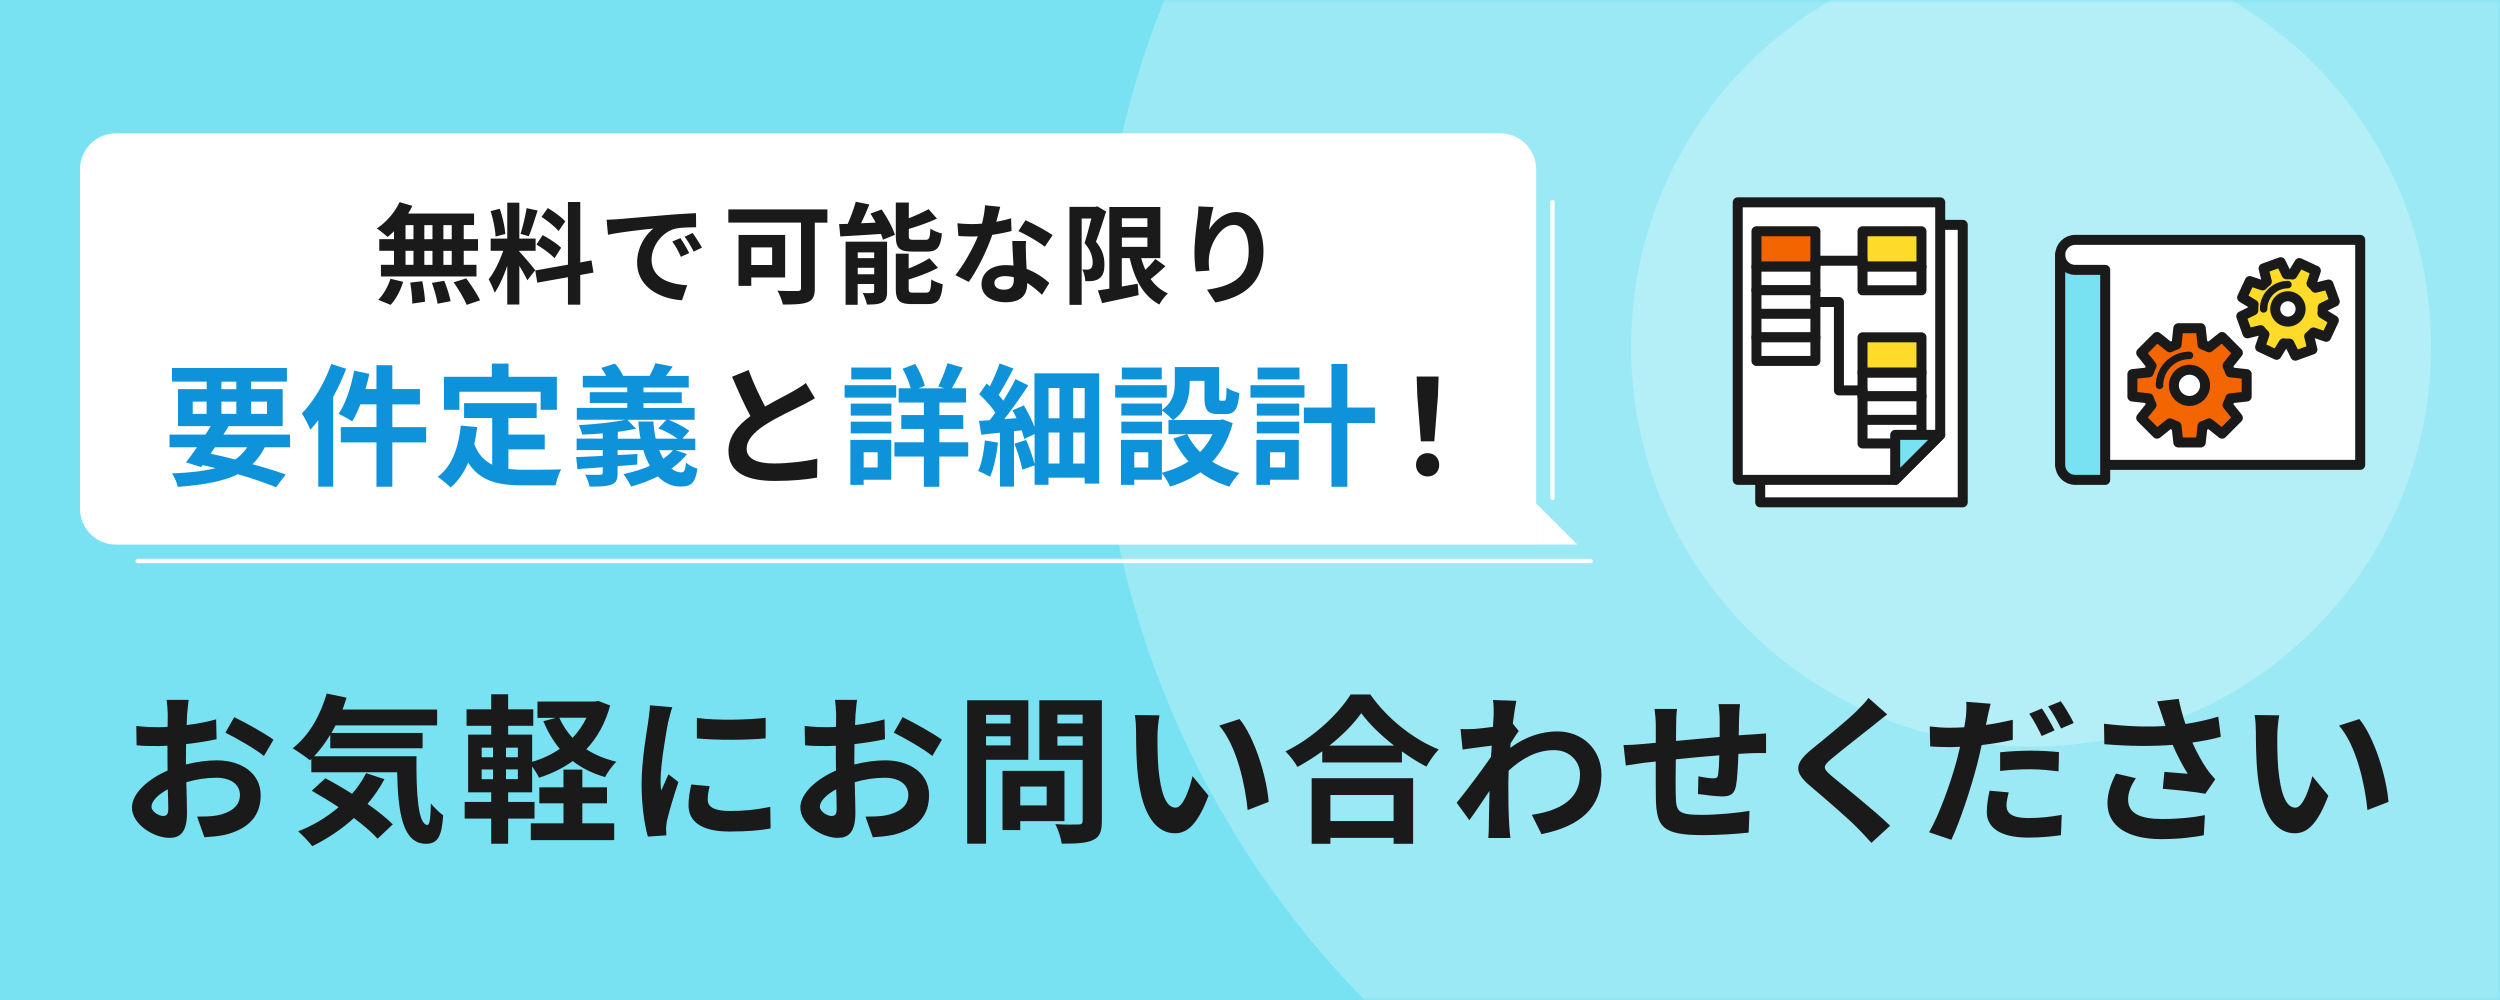
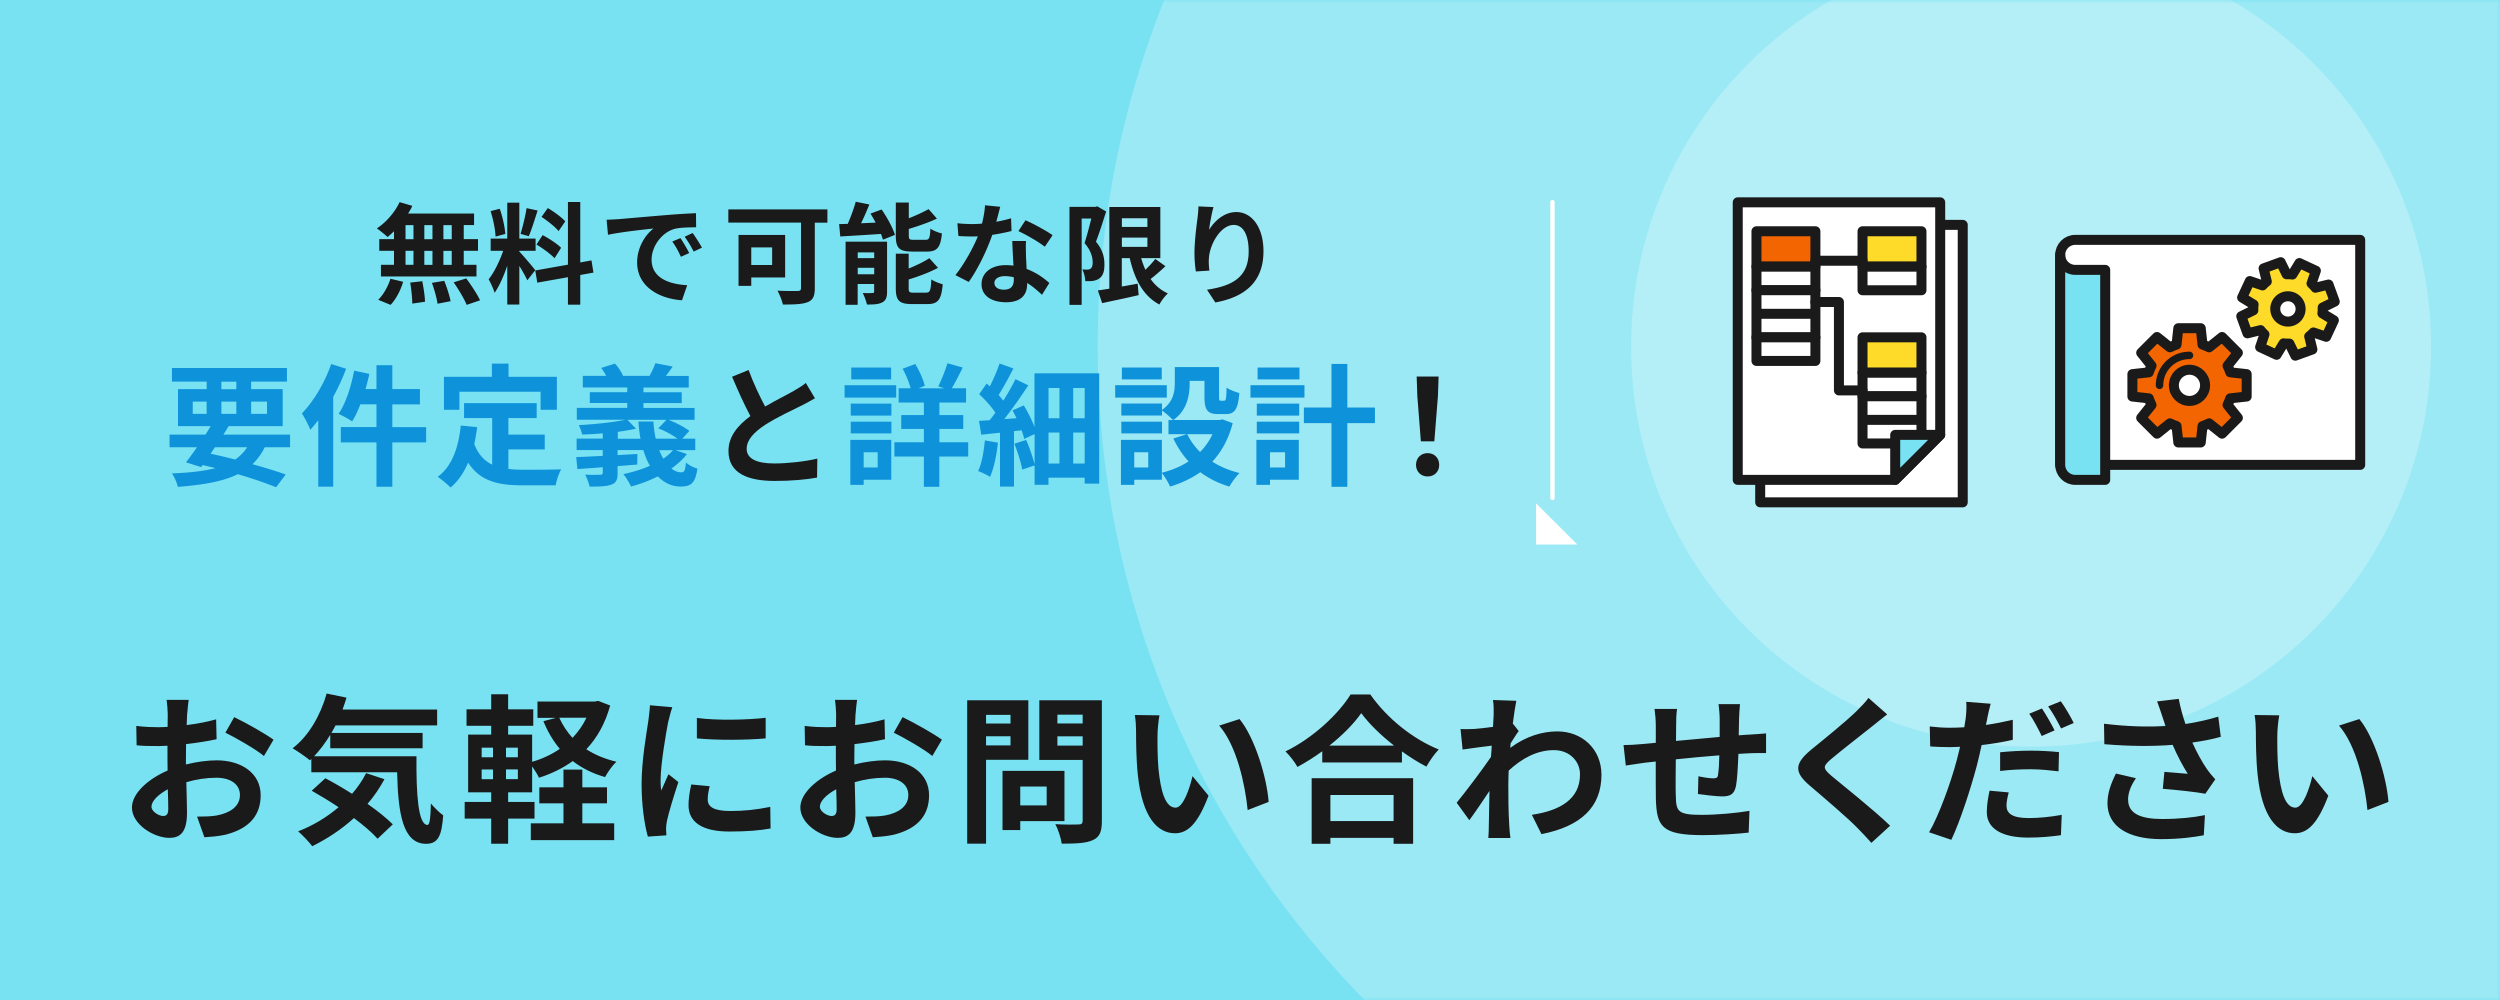
<svg xmlns="http://www.w3.org/2000/svg" width="375" height="150" viewBox="0 0 375 150" fill="none">
  <path d="M375 0H0v150h375V0z" fill="#79E2F2" />
  <mask id="a" style="mask-type:luminance" maskUnits="userSpaceOnUse" x="0" y="0" width="375" height="150">
    <path d="M375 0H0v150h375V0z" fill="#fff" />
  </mask>
  <g mask="url(#a)" fill="#fff">
    <path opacity=".25" d="M304.66 192c77.32 0 140-62.68 140-140s-62.68-140-140-140-140 62.68-140 140 62.68 140 140 140z" />
    <path opacity=".25" d="M304.66 112c33.137 0 60-26.863 60-60s-26.863-60-60-60-60 26.863-60 60 26.863 60 60 60z" />
  </g>
  <path d="M294.41 33.73h-30.38v41.62h30.38V33.73z" fill="#fff" stroke="#1A1A1A" stroke-width="1.5" stroke-linecap="round" stroke-linejoin="round" />
  <path d="M284.28 71.98h-23.62V30.35h30.37v34.88l-6.75 6.75z" fill="#fff" stroke="#1A1A1A" stroke-width="1.5" stroke-linecap="round" stroke-linejoin="round" />
  <path d="M272.31 34.69h-8.84v5.3h8.84v-5.3z" fill="#F36500" stroke="#1A1A1A" stroke-width="1.5" stroke-linecap="round" stroke-linejoin="round" />
  <path d="M272.31 40h-8.84v3.54h8.84V40z" fill="#fff" stroke="#1A1A1A" stroke-width="1.5" stroke-linecap="round" stroke-linejoin="round" />
  <path d="M272.31 43.53h-8.84v3.54h8.84v-3.54zm0 3.54h-8.84v3.54h8.84v-3.54z" fill="#fff" stroke="#1A1A1A" stroke-width="1.5" stroke-linecap="round" stroke-linejoin="round" />
  <path d="M272.31 50.6h-8.84v3.54h8.84V50.6z" fill="#fff" stroke="#1A1A1A" stroke-width="1.5" stroke-linecap="round" stroke-linejoin="round" />
  <path d="M288.22 34.69h-8.84v5.3h8.84v-5.3z" fill="#FFDB29" stroke="#1A1A1A" stroke-width="1.5" stroke-linecap="round" stroke-linejoin="round" />
  <path d="M288.22 40h-8.84v3.54h8.84V40z" fill="#fff" stroke="#1A1A1A" stroke-width="1.5" stroke-linecap="round" stroke-linejoin="round" />
  <path d="M288.22 50.6h-8.84v5.3h8.84v-5.3z" fill="#FFDB29" stroke="#1A1A1A" stroke-width="1.5" stroke-linecap="round" stroke-linejoin="round" />
  <path d="M288.22 55.91h-8.84v3.54h8.84v-3.54z" fill="#fff" stroke="#1A1A1A" stroke-width="1.5" stroke-linecap="round" stroke-linejoin="round" />
  <path d="M288.22 59.44h-8.84v3.54h8.84v-3.54zm0 3.54h-8.84v3.54h8.84v-3.54z" fill="#fff" stroke="#1A1A1A" stroke-width="1.5" stroke-linecap="round" stroke-linejoin="round" />
  <path d="M272.31 39.11h7.07m0 19.45h-3.54V45.3h-3.53" stroke="#1A1A1A" stroke-width="1.5" stroke-linecap="round" stroke-linejoin="round" />
  <path d="M284.28 71.98v-6.75h6.75l-6.75 6.75z" fill="#79E2F2" stroke="#1A1A1A" stroke-width="1.5" stroke-linecap="round" stroke-linejoin="round" />
  <path d="M311.28 35.98h42.75v33.75h-45v-31.5c0-1.24 1.01-2.25 2.25-2.25z" fill="#fff" stroke="#1A1A1A" stroke-width="1.5" stroke-linecap="round" stroke-linejoin="round" />
  <path d="M309.03 69.73c0 1.24 1.01 2.25 2.25 2.25h4.5v-31.5h-4.5c-1.24 0-2.25-1.01-2.25-2.25v31.5z" fill="#79E2F2" stroke="#1A1A1A" stroke-width="1.5" stroke-linecap="round" stroke-linejoin="round" />
  <path d="M337 59.48v-3.36l-2.46-.27c-.11-.34-.25-.68-.41-.99l1.55-1.94-2.37-2.37-1.94 1.55c-.32-.16-.65-.3-.99-.41l-.27-2.46h-3.36l-.27 2.46c-.34.11-.68.25-.99.41l-1.94-1.55-2.37 2.37 1.55 1.94c-.16.32-.3.65-.41.99l-2.46.27v3.36l2.46.27c.11.34.25.68.41.99l-1.55 1.94 2.37 2.37 1.94-1.55c.32.16.65.3.99.41l.27 2.46h3.36l.27-2.46c.34-.11.68-.25.99-.41l1.94 1.55 2.37-2.37-1.55-1.94c.16-.32.3-.65.41-.99l2.46-.27zm-6.24-1.68c0 1.29-1.05 2.34-2.34 2.34-1.29 0-2.34-1.05-2.34-2.34 0-1.29 1.05-2.34 2.34-2.34 1.29 0 2.34 1.05 2.34 2.34z" fill="#F36500" stroke="#1A1A1A" stroke-width="1.5" stroke-linecap="round" stroke-linejoin="round" />
  <path d="M323.93 57.8a4.49 4.49 0 014.49-4.49" stroke="#1A1A1A" stroke-width="1.12" stroke-linecap="round" stroke-linejoin="round" />
  <path d="M350.21 45.24l-.93-2.56-1.96.48c-.18-.23-.38-.45-.59-.64l.65-1.91-2.47-1.15-1.05 1.72c-.29-.04-.58-.05-.87-.04l-.89-1.81-2.56.93.48 1.96c-.23.18-.45.38-.64.59l-1.91-.65-1.15 2.47 1.72 1.05c-.04.29-.05.58-.04.87l-1.81.89.93 2.56 1.96-.48c.18.23.38.45.59.64l-.65 1.91 2.47 1.15 1.05-1.72c.29.04.58.05.87.04l.89 1.81 2.56-.93-.48-1.96c.23-.18.45-.38.64-.59l1.91.65 1.15-2.47-1.72-1.05c.04-.29.05-.58.04-.87l1.81-.89zm-5.12 1.1a1.9 1.9 0 11-3.8 0 1.9 1.9 0 113.8 0z" fill="#FFDB29" stroke="#1A1A1A" stroke-width="1.5" stroke-linecap="round" stroke-linejoin="round" />
-   <path d="M339.54 46.34c0-2.01 1.63-3.65 3.65-3.65" stroke="#1A1A1A" stroke-width="1.12" stroke-linecap="round" stroke-linejoin="round" />
  <path d="M28.07 107.06c-.02.53-.05 1.1-.07 1.7 1.58-.19 3.17-.5 4.42-.86l.07 2.98c-1.37.31-3.02.55-4.58.74-.02.72-.02 1.46-.02 2.16v.89c1.63-.41 3.29-.62 4.61-.62 3.7 0 6.6 1.92 6.6 5.23 0 2.83-1.49 4.97-5.3 5.93-1.1.24-2.16.31-3.14.38l-1.1-3.1c1.08 0 2.11-.02 2.95-.17 1.94-.36 3.48-1.32 3.48-3.07 0-1.63-1.44-2.59-3.53-2.59-1.49 0-3.05.24-4.51.67.05 1.9.1 3.77.1 4.58 0 2.98-1.06 3.77-2.64 3.77-2.33 0-5.62-2.02-5.62-4.56 0-2.09 2.4-4.27 5.35-5.54-.02-.58-.02-1.15-.02-1.7v-2.02c-.46.02-.89.05-1.27.05-1.61 0-2.54-.02-3.36-.12l-.05-2.9c1.42.17 2.45.19 3.31.19.43 0 .91-.02 1.39-.05.02-.84.02-1.54.02-1.94 0-.5-.1-1.68-.17-2.11h3.31c-.07.43-.17 1.46-.22 2.09l-.01-.01zm-3.6 15.34c.43 0 .77-.19.77-1.01 0-.6-.02-1.7-.07-3-1.46.79-2.45 1.78-2.45 2.62 0 .74 1.13 1.39 1.75 1.39zm16.56-11.45l-1.44 2.45c-1.15-.98-4.3-2.78-5.78-3.5l1.32-2.33c1.85.89 4.63 2.47 5.9 3.38zm21.44 2.49c-.05 5.76.26 10.3 1.66 10.3.36-.02.46-1.27.5-3.22.55.65 1.27 1.37 1.85 1.78-.22 3-.72 4.27-2.57 4.27-3.5 0-4.2-4.58-4.34-10.73H46.7v-1.99l-.22.19c-.55-.48-1.9-1.39-2.59-1.8 2.38-1.8 4.18-4.9 5.11-8.21l2.98.62c-.19.6-.38 1.2-.6 1.78h14.19v2.38H50.33c-.19.38-.41.77-.62 1.13h13.68v2.3H49.54v-2.02c-.74 1.22-1.56 2.3-2.42 3.22h15.36-.01zm-4.8 3.44c-.72 1.32-1.56 2.57-2.54 3.7 1.51 1.06 2.86 2.14 3.79 3.07l-2.28 2.16c-.84-.94-2.11-2.02-3.55-3.1-1.9 1.73-4.06 3.14-6.26 4.22-.43-.6-1.49-1.7-2.11-2.23 2.23-.86 4.3-2.11 6.07-3.62-1.37-.91-2.76-1.75-4.03-2.47l2.04-1.87c1.25.65 2.64 1.46 4.01 2.33.84-.96 1.54-1.99 2.11-3.1l2.76.91h-.01zm33.86-11.07c-.74 2.71-1.97 4.87-3.58 6.58 1.3.84 2.81 1.46 4.51 1.87-.6.55-1.34 1.61-1.7 2.3-1.87-.53-3.48-1.34-4.85-2.4-1.49 1.08-3.19 1.9-5.06 2.5-.22-.48-.65-1.15-1.03-1.7v3.89h-3.6v1.44h3.96v2.5h-3.96v3.77h-2.54v-3.77H69.7v-2.5h3.98v-1.44h-3.46v-8.66h3.46v-1.32h-3.7v-2.47h3.7v-2.26h2.54v2.26h3.77v2.47h-3.77v1.32h3.6v4.08c1.51-.43 2.93-1.1 4.15-1.94-1.01-1.2-1.82-2.59-2.47-4.15l1.9-.5h-2.78v-2.45h8.62l.48-.1 1.82.7-.01-.02zm-19.28 7.78h1.7v-1.44h-1.7v1.44zm0 3.29h1.7v-1.46h-1.7v1.46zm5.43-4.73H75.9v1.44h1.78v-1.44zm0 3.26H75.9v1.46h1.78v-1.46zm9.67 8.09h4.78v2.52H79.62v-2.52h4.9v-3H80.9v-2.4h3.62v-2.66h2.83v2.66h3.7v2.4h-3.7v3zm-3.46-15.84c.5 1.1 1.18 2.14 1.99 3.02.84-.89 1.56-1.9 2.09-3.02h-4.08zm16.35.55c-.31 1.61-1.15 6.41-1.15 8.81 0 .46.02 1.08.1 1.56.36-.82.74-1.66 1.08-2.45l1.49 1.18c-.67 1.99-1.46 4.61-1.73 5.88-.07.36-.12.89-.12 1.13 0 .26.02.65.05.98l-2.78.19c-.48-1.66-.94-4.58-.94-7.85 0-3.6.74-7.66 1.01-9.5.07-.67.22-1.58.24-2.35l3.36.29c-.19.5-.5 1.7-.6 2.14l-.01-.01zm5.92 11.74c0 1.06.91 1.7 3.36 1.7 2.14 0 3.91-.19 6.02-.62l.05 3.24c-1.56.29-3.48.46-6.19.46-4.13 0-6.12-1.46-6.12-3.94 0-.94.14-1.9.41-3.12l2.76.26c-.19.79-.29 1.37-.29 2.02zm8.69-12.29v3.1c-2.95.26-7.3.29-10.32 0v-3.07c2.95.41 7.73.29 10.32-.02v-.01zm13.48-.6c-.02.53-.05 1.1-.07 1.7 1.58-.19 3.17-.5 4.42-.86l.07 2.98c-1.37.31-3.02.55-4.58.74-.02.72-.02 1.46-.02 2.16v.89c1.63-.41 3.29-.62 4.61-.62 3.7 0 6.6 1.92 6.6 5.23 0 2.83-1.49 4.97-5.3 5.93-1.1.24-2.16.31-3.14.38l-1.1-3.1c1.08 0 2.11-.02 2.95-.17 1.94-.36 3.48-1.32 3.48-3.07 0-1.63-1.44-2.59-3.53-2.59-1.49 0-3.05.24-4.51.67.05 1.9.1 3.77.1 4.58 0 2.98-1.06 3.77-2.64 3.77-2.33 0-5.62-2.02-5.62-4.56 0-2.09 2.4-4.27 5.35-5.54-.02-.58-.02-1.15-.02-1.7v-2.02c-.46.02-.89.05-1.27.05-1.61 0-2.54-.02-3.36-.12l-.05-2.9c1.42.17 2.45.19 3.31.19.43 0 .91-.02 1.39-.05.02-.84.02-1.54.02-1.94 0-.5-.1-1.68-.17-2.11h3.31c-.07.43-.17 1.46-.22 2.09l-.01-.01zm-3.6 15.34c.43 0 .77-.19.77-1.01 0-.6-.02-1.7-.07-3-1.46.79-2.45 1.78-2.45 2.62 0 .74 1.13 1.39 1.75 1.39zm16.56-11.45l-1.44 2.45c-1.15-.98-4.3-2.78-5.78-3.5l1.32-2.33c1.85.89 4.63 2.47 5.9 3.38zm6.62 3.02v12.58h-2.83v-21.51h9.17v8.93h-6.34zm0-6.74v1.3h3.67v-1.3h-3.67zm3.67 4.58v-1.37h-3.67v1.37h3.67zm1.46 11.36v1.34h-2.66v-8.88h9.29v7.54h-6.63zm0-5.19v2.83H157v-2.83h-3.96zm12.24 5.16c0 1.58-.31 2.4-1.32 2.86-.98.48-2.5.55-4.7.55-.1-.82-.55-2.16-.96-2.93 1.39.1 3.02.07 3.48.05.46 0 .62-.14.62-.58v-9.1h-6.5v-8.95h9.38v18.1zm-6.67-15.94v1.32h3.79v-1.32h-3.79zm3.79 4.64v-1.39h-3.79v1.39h3.79zm11.23-1.61c-.02 1.56 0 3.36.14 5.09.34 3.46 1.06 5.83 2.57 5.83 1.13 0 2.09-2.81 2.54-4.73l2.4 2.93c-1.58 4.18-3.1 5.64-5.02 5.64-2.64 0-4.92-2.38-5.59-8.81-.24-2.21-.26-5.02-.26-6.48 0-.67-.05-1.7-.19-2.45l3.7.05c-.17.86-.29 2.26-.29 2.93zm16.66 10.06l-3.14 1.22c-.38-3.86-1.66-9.7-4.27-12.67l3.05-.98c2.28 2.76 4.1 8.76 4.37 12.43h-.01zm15.25-16.13c2.57 3.67 6.46 6.72 10.27 8.26-.7.74-1.34 1.68-1.85 2.57-1.22-.62-2.47-1.42-3.67-2.28v1.66h-11.95v-1.68c-1.18.86-2.45 1.66-3.72 2.35-.38-.7-1.18-1.73-1.8-2.33 4.13-1.99 7.97-5.62 9.77-8.54h2.95v-.01zm-8.79 12.57h15.22v9.84h-2.93v-.89h-9.48v.89h-2.81v-9.84zm12.36-4.89c-1.99-1.56-3.77-3.29-4.92-4.87-1.13 1.61-2.81 3.31-4.78 4.87h9.7zm-9.55 7.41v3.91h9.48v-3.91h-9.48zM223.95 105l3.5.12c-.14.67-.34 1.9-.53 3.41l.89 1.13c-.34.43-.82 1.22-1.22 1.85-.02.22-.02.46-.05.67 2.42-1.8 4.9-2.47 7.06-2.47 3.7 0 6.6 2.62 6.62 6.48 0 4.85-3.05 7.75-9 8.93l-1.44-2.9c4.22-.62 7.25-2.35 7.22-6.1 0-1.87-1.51-3.6-3.91-3.6-2.54 0-4.78 1.22-6.79 3.07-.02.7-.05 1.39-.05 2.02 0 1.97 0 3.98.14 6.24.02.43.1 1.3.17 1.85h-3.31c.05-.53.07-1.39.07-1.78.05-1.87.07-3.26.1-5.28-1.01 1.51-2.18 3.26-3.02 4.39l-1.9-2.62c1.37-1.68 3.77-4.85 5.14-6.86.05-.55.1-1.13.12-1.7-1.18.14-3.02.38-4.37.58l-.31-3.07c.7.02 1.25.02 2.09-.02.7-.05 1.75-.17 2.78-.31.05-.91.1-1.58.1-1.85 0-.7.02-1.42-.1-2.16V105zm36.91 2.71c-.02.94-.02 1.8-.05 2.59.65-.05 1.25-.1 1.8-.12.67-.05 1.61-.1 2.3-.17v2.95c-.41-.02-1.68 0-2.3.02-.53.02-1.15.05-1.85.1-.07 1.82-.17 3.79-.36 4.8-.26 1.27-.86 1.58-2.09 1.58-.86 0-2.79-.24-3.62-.36l.07-2.66c.74.17 1.73.31 2.21.31s.7-.1.74-.55c.1-.65.17-1.75.19-2.9-2.14.17-4.49.38-6.53.6-.02 2.21-.05 4.42 0 5.45.05 2.35.26 2.88 3.87 2.88 2.35 0 5.38-.29 7.18-.6l-.12 3.26c-1.61.19-4.56.38-6.84.38-6.22 0-6.96-1.3-7.08-5.45-.02-1.03-.02-3.36-.02-5.59-.65.07-1.2.12-1.61.17-.77.1-2.26.34-2.88.43l-.34-3.07c.7 0 1.8-.05 3.02-.17.43-.05 1.06-.1 1.82-.17V109c0-.98-.07-1.8-.19-2.66h3.38c-.12.82-.14 1.49-.14 2.5 0 .55-.02 1.37-.02 2.3 2.04-.19 4.37-.41 6.55-.6v-2.71c0-.6-.1-1.73-.17-2.21H261c-.05.38-.12 1.44-.14 2.09zm20.14 1.1c-1.56 1.25-4.73 3.7-6.34 5.06-1.27 1.1-1.25 1.37.05 2.5 1.8 1.51 6.36 5.11 8.81 7.49l-2.81 2.57c-.67-.74-1.37-1.51-2.09-2.23-1.46-1.51-4.99-4.51-7.18-6.38-2.4-2.04-2.21-3.31.19-5.33 1.9-1.54 5.18-4.2 6.79-5.76.7-.7 1.46-1.46 1.85-2.04l2.81 2.47c-.74.58-1.54 1.2-2.09 1.66l.01-.01zm17.08-.96c-.05.26-.12.58-.19.89 1.34-.19 2.71-.46 4.03-.77v3c-1.44.34-3.07.6-4.68.79-.22 1.03-.46 2.11-.72 3.1-.89 3.36-2.47 8.26-3.82 11.11l-3.34-1.13c1.44-2.42 3.26-7.44 4.15-10.8.17-.65.34-1.34.5-2.02-.55.02-1.08.05-1.58.05-1.18 0-2.06-.05-2.9-.1l-.07-3c1.22.14 2.02.19 3.02.19.7 0 1.42-.02 2.16-.07.1-.53.17-.98.22-1.37.1-.89.14-1.87.07-2.45l3.67.29c-.19.67-.43 1.75-.53 2.28l.01.01zm2.9 13.01c0 1.06.72 1.85 3.29 1.85 1.61 0 3.26-.17 4.99-.48l-.12 3.05c-1.37.19-2.98.36-4.9.36-4.03 0-6.22-1.39-6.22-3.82 0-1.13.22-2.28.41-3.22l2.88.26c-.19.7-.34 1.46-.34 1.99l.01.01zm3.65-8.26c1.37 0 2.81.07 4.22.22l-.07 2.88c-1.2-.14-2.66-.31-4.13-.31-1.66 0-3.12.07-4.63.26v-2.81c1.34-.14 3.05-.24 4.61-.24zm3.55-3.04l-1.92.84c-.48-.98-1.22-2.42-1.87-3.34l1.9-.79c.6.89 1.46 2.4 1.9 3.29h-.01zm2.88-1.11l-1.9.82c-.5-1.01-1.27-2.4-1.94-3.31l1.9-.77c.65.89 1.54 2.42 1.94 3.26zm12.51-3.24l3.24-.38c.24 1.27.6 2.57 1.01 3.77 1.73-.26 3.41-.65 4.92-1.1l.38 3.02c-1.22.36-2.76.65-4.27.86.7 1.56 1.54 3.05 2.14 3.91.41.6.86 1.13 1.3 1.61l-1.49 2.16c-1.34-.26-4.37-.58-6.38-.74l.24-2.54c1.18.1 2.76.24 3.5.29-.72-1.15-1.58-2.74-2.26-4.34-2.86.22-6.14.24-10.25-.1l-.05-3.07c3.6.43 6.67.5 9.22.34-.19-.55-.34-1.06-.48-1.46-.19-.55-.46-1.42-.77-2.21v-.02zm-4.35 14.76c0 2.02 1.8 2.88 5.09 2.88 2.62 0 4.73-.24 6.43-.58l-.17 3.02c-1.37.26-3.53.58-6.46.58-4.9-.02-7.99-1.92-7.99-5.38 0-1.46.46-2.83 1.27-4.46l3 .7c-.77 1.13-1.18 2.18-1.18 3.24h.01zm22.38-9.74c-.02 1.56 0 3.36.14 5.09.34 3.46 1.06 5.83 2.57 5.83 1.13 0 2.09-2.81 2.54-4.73l2.4 2.93c-1.58 4.18-3.1 5.64-5.02 5.64-2.64 0-4.92-2.38-5.59-8.81-.24-2.21-.26-5.02-.26-6.48 0-.67-.05-1.7-.19-2.45l3.7.05c-.17.86-.29 2.26-.29 2.93zm16.66 10.06l-3.14 1.22c-.38-3.86-1.66-9.7-4.27-12.67l3.05-.98c2.28 2.76 4.1 8.76 4.37 12.43h-.01z" fill="#1A1A1A" />
-   <path d="M232.87 74.69V30.32M20.65 84.15H238.6" stroke="#fff" stroke-width=".65" stroke-linecap="round" stroke-linejoin="round" />
-   <path d="M17.38 20h207.66c2.97 0 5.38 2.41 5.38 5.38v56.31H17.38c-2.97 0-5.38-2.41-5.38-5.38V25.38c0-2.97 2.41-5.38 5.38-5.38z" fill="#fff" />
+   <path d="M232.87 74.69V30.32M20.65 84.15" stroke="#fff" stroke-width=".65" stroke-linecap="round" stroke-linejoin="round" />
  <path d="M236.6 81.68h-6.19V75.5l6.19 6.18z" fill="#fff" />
  <path d="M59.1 34.69c-.33.31-.64.61-.97.86-.36-.35-1.15-.97-1.6-1.29 1.39-.91 2.69-2.41 3.41-3.94l1.91.56c-.18.4-.4.78-.64 1.15h9.9v1.73h-1.55v2.11h2.14v1.75h-2.14v2.1h1.91v1.75H57.14v-1.75h1.96v-2.1h-2.21v-1.75h2.21v-1.19.01zm-2.38 10.29c.73-.69 1.47-1.96 1.85-3.17l1.9.46c-.36 1.25-1.07 2.61-1.88 3.46l-1.86-.76-.01.01zm4.11-9.1h1.19v-2.11h-1.19v2.11zm0 3.84h1.19v-2.1h-1.19v2.1zm2.51 2.46c.2 1.01.4 2.31.41 3.08l-1.91.28c0-.79-.13-2.14-.31-3.15l1.81-.21zm1.53-6.3v-2.11h-1.22v2.11h1.22zm-1.22 1.75v2.1h1.22v-2.1h-1.22zm2.98 4.48c.4.97.81 2.26.96 3.07l-1.96.38c-.1-.79-.48-2.13-.84-3.13l1.85-.31-.01-.01zm1.13-8.34h-1.25v2.11h1.25v-2.11zm0 3.86h-1.25v2.1h1.25v-2.1zm2.17 4.12c.74 1.01 1.67 2.39 2.08 3.3l-2.01.68c-.35-.87-1.22-2.33-1.95-3.38l1.88-.59v-.01zm9.16.28c-.25-.53-.71-1.39-1.19-2.14v5.79h-1.81v-5.82c-.53 1.53-1.19 3.07-1.9 4.06-.17-.59-.59-1.48-.89-2.03.82-1.01 1.67-2.77 2.18-4.27H73.6v-1.83h2.49V30.4h1.81v5.39h2.44v1.83H77.9v.12c.48.48 2.05 2.33 2.39 2.79l-1.2 1.52v-.02zm-4.76-6.55c-.03-1.02-.36-2.62-.74-3.81l1.37-.36c.43 1.19.76 2.75.84 3.78l-1.47.4v-.01zm6.31-3.89c-.43 1.32-.91 2.89-1.32 3.84l-1.24-.35c.33-1.04.73-2.71.91-3.86l1.65.36v.01zm6.4 9.66v4.45h-1.85v-4.12l-4.6.82-.3-1.83 4.9-.87v-9.4h1.85v9.07l1.68-.31.3 1.83-1.98.36zm-5.64-5.98c.96.51 2.18 1.3 2.77 1.9l-.99 1.57c-.54-.61-1.75-1.48-2.71-2.06l.92-1.4.01-.01zm2.39-.6c-.51-.64-1.65-1.53-2.56-2.14l.94-1.32c.92.54 2.09 1.39 2.62 2l-1.01 1.47.01-.01zm8.82-1.78c1.39-.12 4.11-.36 7.12-.61 1.7-.15 3.5-.25 4.67-.3l.02 2.11c-.89.02-2.31.02-3.18.23-2 .53-3.5 2.66-3.5 4.62 0 2.72 2.54 3.69 5.34 3.84l-.78 2.26c-3.46-.23-6.73-2.08-6.73-5.66 0-2.38 1.34-4.26 2.46-5.1-1.55.16-4.92.53-6.83.94l-.21-2.26c.66-.02 1.3-.05 1.62-.08v.01zm10.77 5.07l-1.25.56c-.41-.91-.76-1.55-1.29-2.29l1.22-.51c.41.59 1.01 1.6 1.32 2.24zm1.91-.81l-1.24.59c-.45-.89-.83-1.5-1.35-2.23l1.2-.56c.41.58 1.04 1.55 1.39 2.19v.01zm18.83-3.75h-1.9v9.83c0 1.19-.28 1.77-1.06 2.09-.82.33-2.04.36-3.73.36-.12-.58-.51-1.55-.81-2.08 1.17.07 2.61.05 3 .05.39 0 .53-.12.53-.46v-9.8h-10.9v-1.98h14.86v1.98l.01.01zm-11.43 8.23v1.25h-1.91v-7.64h6.99v6.38h-5.08v.01zm0-4.52v2.64h3.13v-2.64h-3.13zm19.55-5.69c.81 1.17 1.68 2.74 2 3.81l-1.8.73a6.97 6.97 0 00-.3-.87c-2.18.15-4.42.28-6.1.38l-.17-1.86c.4 0 .83-.02 1.29-.03.46-1.04.92-2.31 1.2-3.32l2.04.41c-.38.96-.82 1.95-1.24 2.82l2.19-.1c-.25-.46-.51-.92-.78-1.35l1.65-.61.02-.01zm.82 12.31c0 .86-.17 1.34-.71 1.62-.56.31-1.32.33-2.31.33-.1-.51-.4-1.27-.63-1.73.58.03 1.24.02 1.45 0 .2 0 .26-.05.26-.25v-1.1h-2.47v3.12h-1.81v-9.47h6.22v7.49-.01zm-4.4-5.87v.86h2.47v-.86h-2.47zm2.47 3.28v-.97h-2.47v.97h2.47zm5.63-3.41c-1.93 0-2.39-.58-2.39-2.39v-4.96h1.95v2.36c1.11-.43 2.19-.94 2.97-1.37l1.25 1.42c-1.25.59-2.79 1.12-4.22 1.55v.97c0 .59.1.66.73.66h1.8c.53 0 .64-.25.71-1.68.4.3 1.2.61 1.73.73-.21 2.11-.73 2.72-2.24 2.72h-2.28l-.01-.01zm2.18 6.16c.56 0 .68-.31.76-1.98.41.3 1.2.59 1.71.73-.21 2.33-.71 2.97-2.29 2.97h-2.34c-1.93 0-2.41-.56-2.41-2.38v-5.18h1.93v2.23c1.17-.48 2.31-1.02 3.1-1.55l1.3 1.44c-1.27.69-2.9 1.29-4.4 1.75v1.32c0 .58.12.66.76.66h1.88v-.01zm10.49-10.62c.81-.15 1.58-.33 2.23-.53l.07 1.91c-.76.2-1.78.41-2.89.58-.79 2.31-2.19 5.2-3.53 7.06l-2-1.02c1.3-1.62 2.64-4.04 3.37-5.82-.3.02-.58.02-.86.02-.68 0-1.35-.02-2.06-.07l-.15-1.91c.71.08 1.58.12 2.19.12.5 0 .99-.02 1.5-.07.23-.91.41-1.9.45-2.75l2.28.23c-.13.53-.35 1.37-.59 2.26l-.01-.01zm4.46 4.98c.02.48.07 1.27.1 2.09 1.42.53 2.57 1.35 3.41 2.11l-1.1 1.77c-.58-.53-1.32-1.22-2.23-1.77v.17c0 1.53-.84 2.72-3.18 2.72-2.05 0-3.66-.91-3.66-2.72 0-1.62 1.35-2.85 3.65-2.85.4 0 .76.03 1.14.07-.07-1.22-.15-2.69-.18-3.69h2.06c-.05.69-.02 1.39 0 2.11l-.01-.01zm-3.3 5.2c1.14 0 1.48-.63 1.48-1.53v-.33c-.43-.1-.87-.17-1.34-.17-.96 0-1.57.43-1.57 1.01 0 .61.51 1.02 1.42 1.02h.01zm2.17-8.78l1.06-1.63c1.19.51 3.23 1.63 4.07 2.24l-1.17 1.73c-.96-.76-2.84-1.83-3.96-2.34zm13.16-2.95c-.46 1.44-1.02 3.25-1.53 4.54 1.07 1.27 1.27 2.41 1.27 3.36.02 1.09-.23 1.78-.76 2.14-.26.21-.61.31-.97.38-.33.05-.73.03-1.14.03-.02-.49-.17-1.25-.45-1.75.31.02.56.02.78.02.18 0 .33-.05.48-.15.2-.15.3-.46.3-.92 0-.78-.25-1.8-1.22-2.9.35-1.06.73-2.54 1.02-3.69h-1.45v12.95h-1.83v-14.7h3.89l.28-.08 1.34.78-.01-.01zm8.9 8.2c-.71.68-1.52 1.39-2.23 1.93.66.94 1.52 1.68 2.59 2.16-.43.4-1.01 1.14-1.27 1.67-2.42-1.29-3.71-3.74-4.45-6.96h-1.19v4.26c.77-.13 1.58-.28 2.38-.43l.15 1.72c-1.9.45-3.93.86-5.48 1.2l-.64-1.9c.5-.07 1.07-.17 1.72-.26V31.05h7.65v7.67h-2.87c.17.61.38 1.2.63 1.75.54-.53 1.11-1.12 1.48-1.63l1.53 1.09v-.01zm-6.54-7.18v1.3h3.83v-1.3h-3.83zm0 4.29h3.83v-1.39h-3.83v1.39zm13.08-2.55c.79-1.29 2.23-2.67 4.09-2.67 2.29 0 4.07 2.24 4.07 5.87 0 4.67-2.85 6.89-7.22 7.69l-1.25-1.91c3.66-.56 6.25-1.76 6.25-5.76 0-2.54-.86-3.96-2.24-3.96-1.95 0-3.64 2.92-3.73 5.1-.03.45-.02.97.08 1.75l-2.03.13c-.1-.64-.21-1.65-.21-2.75 0-1.53.23-3.58.46-5.28.08-.63.13-1.29.13-1.73l2.26.1c-.23.81-.56 2.51-.66 3.43v-.01z" fill="#1A1A1A" />
  <path d="M39.71 67.09a8.97 8.97 0 01-1.84 2.54c1.92.53 3.64 1.07 4.99 1.54l-1.45 1.92c-1.5-.61-3.5-1.31-5.74-1.96-2.22 1.09-5.15 1.6-8.99 1.9-.16-.67-.53-1.5-.89-2.02 2.62-.1 4.75-.34 6.52-.79-.63-.16-1.27-.32-1.92-.46l-.22.3-2.28-.71c.5-.63 1.07-1.41 1.66-2.26h-4.12v-1.9h5.39c.28-.44.53-.85.79-1.27H26.7v-5.55H31v-1.13h-5.21V55.2h17.25v2.04h-5.37v1.13h4.73v5.55h-8.1c-.26.42-.51.83-.79 1.27h10v1.9h-3.8zm-10.8-5.01h2.08v-1.84h-2.08v1.84zm2.68 5.98c1.23.26 2.48.55 3.68.87.73-.5 1.33-1.11 1.8-1.84h-4.83l-.65.97zm1.62-9.68h2.24v-1.13h-2.24v1.13zm2.24 3.7v-1.84h-2.24v1.84h2.24zm2.22-1.84v1.84h2.38v-1.84h-2.38zm14.25-4.93c-.53 1.41-1.19 2.85-1.94 4.22V73h-2.24v-9.96c-.4.5-.79.99-1.19 1.43-.22-.59-.87-1.86-1.27-2.46 1.74-1.78 3.43-4.59 4.4-7.41l2.24.71zm12 11.05h-5.07v6.65h-2.38v-6.65h-5.35v-2.3h5.35v-3.41h-2.42c-.36.97-.79 1.86-1.23 2.56-.44-.32-1.46-.87-2.04-1.13 1.07-1.54 1.88-4.06 2.34-6.48l2.28.48c-.16.77-.36 1.52-.57 2.28h1.64v-3.58h2.38v3.58h4.14v2.3h-4.14v3.41h5.07v2.3-.01zm12.34 3.98c.71.08 1.47.12 2.26.12 1.07 0 4.34 0 5.66-.06-.34.57-.71 1.7-.83 2.4H78.4c-3.64 0-6.36-.59-8.18-3.41-.63 1.51-1.5 2.77-2.63 3.74-.4-.42-1.39-1.25-1.94-1.6 2.14-1.58 3.11-4.32 3.47-7.7l2.46.24c-.12.89-.26 1.72-.44 2.52.59 1.58 1.53 2.54 2.69 3.11v-6.99h-4.22v-2.24H80.5v2.24h-4.24v2.48h5.45v2.22h-5.45v2.95-.02zm-7.35-8.87h-2.32v-4.95h7.19v-1.98h2.5v1.98h7.25v4.95h-2.44v-2.71H68.91v2.71zm34.12 6.65c-.61.81-1.43 1.52-2.32 2.16.48.38.97.57 1.49.57.48 0 .59-.36.69-1.47.46.42 1.19.75 1.72.91-.32 2.22-.97 2.69-2.54 2.69-1.31 0-2.44-.55-3.39-1.52-1.27.63-2.65 1.15-4.02 1.52-.22-.48-.77-1.41-1.15-1.86 1.37-.3 2.75-.71 3.98-1.25-.4-.69-.73-1.49-.99-2.36h-3.86v.75l2.97-.16-.02 1.58-2.95.24v1.01c0 1.05-.22 1.51-.95 1.76-.77.28-1.78.3-3.25.3-.12-.55-.4-1.29-.67-1.8.85.06 1.94.04 2.24.02.3 0 .4-.08.4-.34v-.79c-1.39.12-2.69.2-3.8.28l-.18-1.8c1.09-.04 2.48-.1 3.98-.18v-.87h-3.92v-1.72h3.92V65c-1.05.1-2.12.16-3.09.18-.08-.4-.3-1.01-.5-1.41 2.42-.14 5.23-.42 6.97-.81h-7.27v-1.78h7.57v-.73h-5.62v-1.62h5.62v-.71h-6.67v-1.74h3.51a8.89 8.89 0 00-.75-1.19l2.06-.65c.5.52.99 1.29 1.21 1.84h3.98c.34-.59.69-1.35.87-1.9l2.61.5c-.36.51-.71 1.01-1.03 1.41h3.43v1.74h-6.79v.71h5.74v1.62h-5.74v.73h7.67v1.78h-3.92c1.09.42 2.42 1.11 3.13 1.66l-1.05 1.17h1.94v1.72h-2.97l1.72.59-.01.01zm-6.95-2.32c-.16-.81-.26-1.68-.32-2.57h2.26c.04.91.16 1.76.34 2.57h3.27c-.77-.55-1.9-1.19-2.89-1.54l1.23-1.29h-5.86l1.29 1.33c-.81.18-1.74.34-2.73.48v1.03h3.43l-.02-.01zm2.81 1.73c.18.46.38.89.61 1.27.55-.38 1.05-.81 1.45-1.27h-2.06z" fill="#0E92DA" />
  <path d="M114.75 60.99c1.62-.95 3.35-1.8 4.28-2.34.75-.44 1.33-.77 1.84-1.21l1.37 2.3c-.59.36-1.23.69-1.96 1.07-1.23.61-3.72 1.76-5.53 2.93-1.64 1.09-2.75 2.22-2.75 3.6s1.37 2.18 4.12 2.18c2.04 0 4.71-.3 6.48-.73l-.04 2.85c-1.68.3-3.78.5-6.36.5-3.94 0-6.93-1.09-6.93-4.5 0-2.18 1.39-3.82 3.29-5.23-.91-1.68-1.86-3.8-2.75-5.9l2.48-1.01c.75 2.06 1.68 3.96 2.48 5.49h-.02z" fill="#1A1A1A" />
  <path d="M134.43 59.64h-7.74v-1.86h7.74v1.86zm-.74 12.32h-4.14v.77h-2v-6.75h6.14v5.98zm-6.08-11.42h6.1v1.8h-6.1v-1.8zm0 2.71h6.1v1.76h-6.1v-1.76zm6.06-6.34h-5.98v-1.78h5.98v1.78zm-4.12 10.93v2.28h2.1v-2.28h-2.1zm15.67.64h-4.32v4.54h-2.32v-4.54h-4.42v-2.14h4.42v-2h-3.39v-2.08h3.39v-1.88h-3.78v-2.14h1.8c-.24-.89-.71-2.04-1.21-2.93l1.9-.71c.63 1.03 1.21 2.36 1.43 3.27l-.95.38h3.86l-.89-.3c.48-.95 1.07-2.42 1.37-3.47l2.3.65c-.55 1.13-1.15 2.28-1.64 3.11h2.14v2.14h-4v1.88h3.58v2.08h-3.58v2h4.32v2.14h-.01zm4.47-2.08c-.2 1.88-.61 3.86-1.19 5.13-.4-.28-1.29-.69-1.78-.87.55-1.15.85-2.93 1.01-4.6l1.96.34zM164.88 56v16.54h-2.18v-.89h-5.43v1.07h-2.08v-2.91l-1.86.63c-.16-1.03-.69-2.65-1.17-3.88l1.76-.57c.51 1.15.99 2.59 1.27 3.64v-4.52l-1.56.73c-.08-.38-.22-.81-.38-1.29l-1.15.12v8.32H150v-8.08c-1.01.1-1.96.2-2.81.3l-.34-2.08c.47-.02 1.03-.06 1.6-.1.28-.36.58-.73.85-1.13-.57-.89-1.56-1.96-2.42-2.77l1.11-1.6c.16.14.32.28.48.44.55-1.11 1.13-2.42 1.46-3.45l2.08.75c-.69 1.37-1.53 2.89-2.22 3.98.26.3.51.59.71.85.69-1.11 1.35-2.26 1.82-3.23l1.92.93a74.379 74.379 0 01-3.6 5.07l1.84-.14c-.2-.4-.4-.81-.61-1.17l1.7-.75c.61 1.01 1.23 2.22 1.6 3.25V56h9.71zm-7.6 2.2v4.54h1.64V58.2h-1.64zm0 11.33h1.64v-4.65h-1.64v4.65zm5.42-11.33h-1.72v4.54h1.72V58.2zm0 11.33v-4.65h-1.72v4.65h1.72zm12.32-9.89h-7.74v-1.86h7.74v1.86zm9.88 3.85c-.63 2.4-1.68 4.28-3.05 5.76 1.17.75 2.56 1.33 4.08 1.7-.51.5-1.19 1.43-1.52 2.04-1.66-.5-3.11-1.23-4.36-2.16-1.33.93-2.85 1.64-4.54 2.16-.24-.57-.79-1.5-1.23-2.04v1.01h-4.14v.77h-2v-6.75h6.14v4.93c1.49-.38 2.83-.93 4-1.7-.91-.99-1.66-2.14-2.28-3.43l2.02-.65h-2.75v-2.12h.67c-.34-.4-1.17-1.11-1.64-1.43v.75h-6.1v-1.8h6.1v.95c1.7-1.17 1.92-2.73 1.92-4.06v-2.36h6.64v4.44c0 .55.04.61.26.61h.5c.26 0 .34-.26.36-1.98.44.34 1.35.67 1.92.83-.2 2.46-.71 3.15-2.04 3.15h-1.15c-1.58 0-2.04-.61-2.04-2.58v-2.4h-2.22v.34c0 1.86-.4 4.12-2.46 5.53h6.97l.4-.1 1.54.57v.02zm-10.6 1.52h-6.1v-1.76h6.1v1.76zm-.04-8.1h-5.98v-1.78h5.98v1.78zm-2.02 10.93h-2.1v2.28h2.1v-2.28zm5.85-2.71c.48.99 1.13 1.88 1.92 2.67.77-.77 1.39-1.66 1.86-2.67h-3.78zm17.58-5.49h-8.1v-1.86h8.1v1.86zm-.85 12.32h-4.32v.77h-2.04v-6.75h6.36v5.98zm-6.3-11.42h6.36v1.8h-6.36v-1.8zm0 2.71h6.36v1.76h-6.36v-1.76zm6.4-6.34h-6.28v-1.78h6.28v1.78zm-4.42 10.93v2.28h2.26v-2.28h-2.26zm15.74-4.37h-4.14v9.55h-2.38v-9.55h-4.14v-2.34h4.14v-6.54h2.38v6.54h4.14v2.34z" fill="#0E92DA" />
  <path d="M212.4 69.73c0-1.05.75-1.76 1.74-1.76s1.74.71 1.74 1.76-.75 1.74-1.74 1.74-1.74-.71-1.74-1.74zm.2-10.3l-.1-2.95h3.29l-.1 2.95-.54 6.77h-2.02l-.53-6.77z" fill="#1A1A1A" />
</svg>